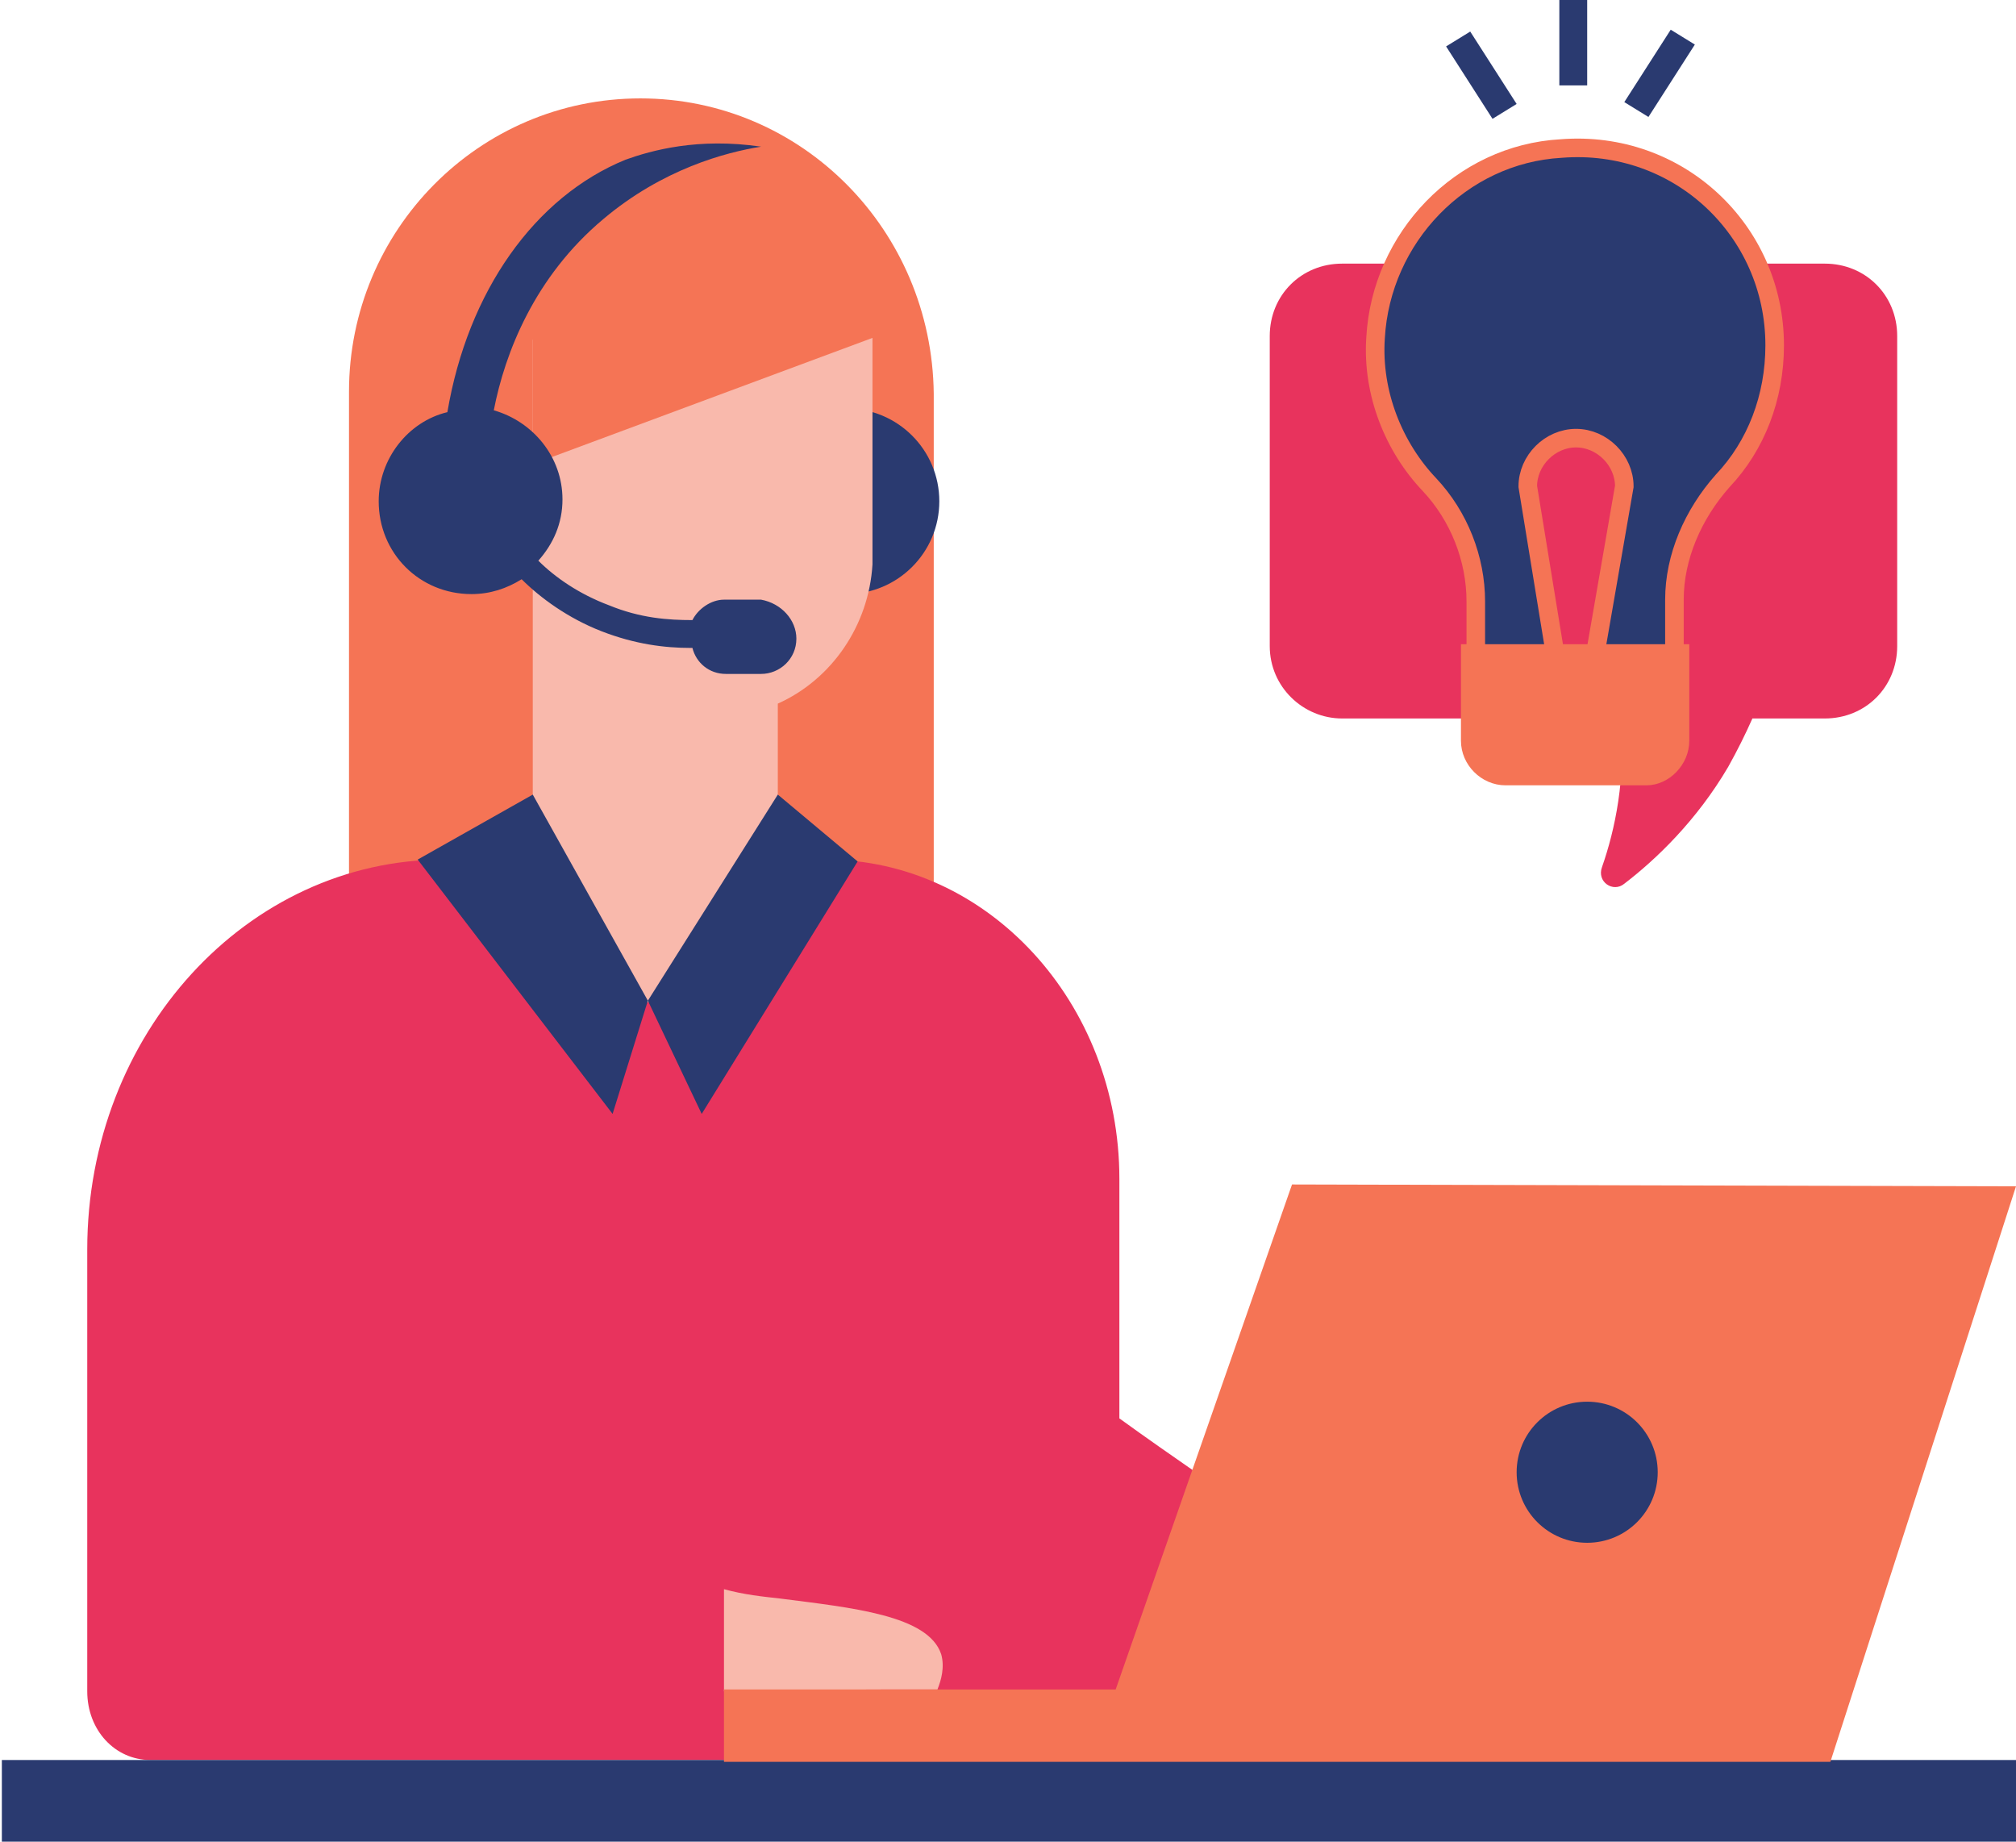
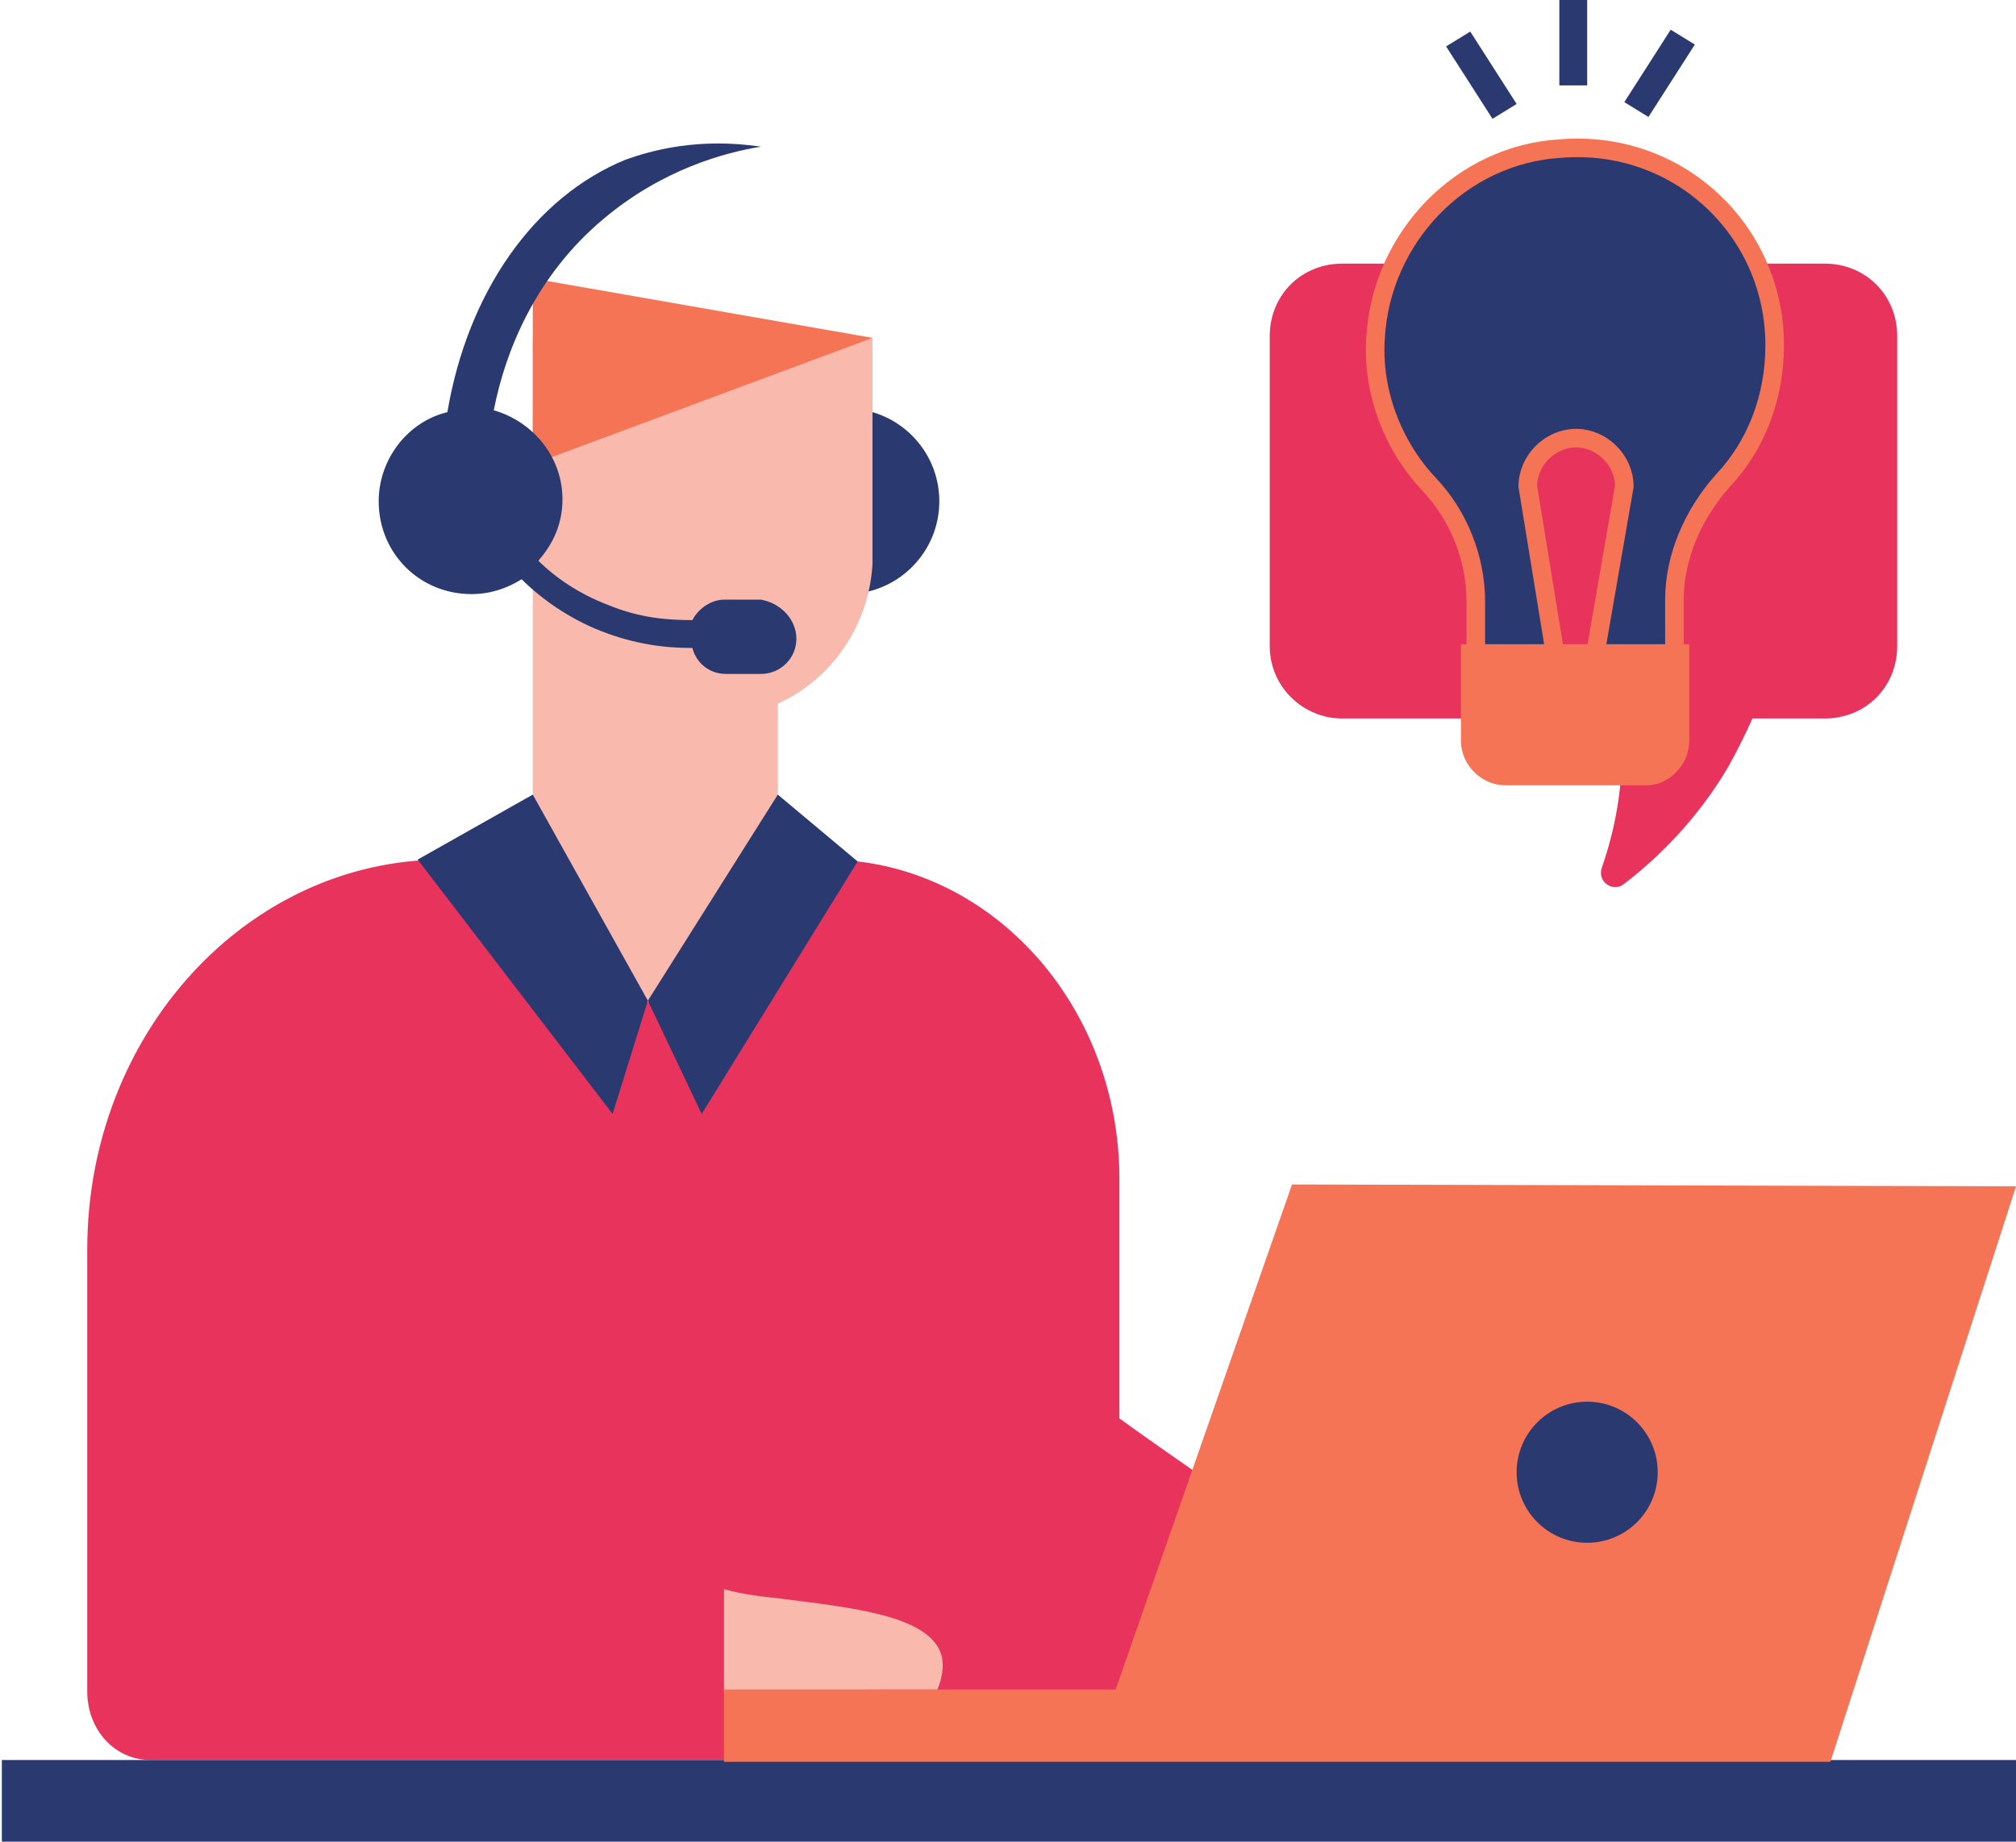
<svg xmlns="http://www.w3.org/2000/svg" version="1.1" id="Vrstva_1" x="0px" y="0px" viewBox="0 0 108.6 99.2" style="enable-background:new 0 0 108.6 99.2;" xml:space="preserve">
  <style type="text/css">
	.st0{fill:none;}
	.st1{fill:#F57455;}
	.st2{fill:#E8335D;}
	.st3{fill:#2A3A70;}
	.st4{fill:#2A3A70;stroke:#F57455;stroke-miterlimit:10;}
	.st5{fill:#F9B9AC;}
</style>
  <rect y="3.4" class="st0" width="106.5" height="95.2" />
-   <path class="st1" d="M34.5,5.3c-8.7,0-15.7,7.1-15.7,15.8V49h31.5V21.2C50.2,12.4,43.2,5.3,34.5,5.3z" />
  <rect y="3.4" class="st0" width="106.5" height="95.2" />
  <path class="st2" d="M60.4,90.7v4.1H8.1c-1.9,0-3.4-1.6-3.4-3.7V67.3c0-11.6,8.6-21,19.2-21h20.6c8.7,0,15.8,7.7,15.8,17.2v12.9  c2.9,2.1,5.9,4.1,8.8,6.2L60.4,90.7z M102.2,18.1v16.7c0,2.2-1.7,3.9-3.9,3.9h-3.9c-0.4,0.9-0.8,1.7-1.3,2.6c-1.7,2.9-3.9,5-5.6,6.3  c-0.6,0.5-1.5-0.1-1.2-0.9c0.7-2,1.3-4.8,1-8h-15c-2.1,0-3.9-1.7-3.9-3.9V18.1c0-2.2,1.7-3.9,3.9-3.9h26  C100.5,14.2,102.2,15.9,102.2,18.1z" />
  <rect y="3.4" class="st0" width="106.5" height="95.2" />
  <polygon class="st3" points="108.6,94.8 0.1,94.8 0.1,99.2 108.6,99.2 108.6,94.8 " />
  <circle class="st3" cx="45.6" cy="27" r="5" />
  <polygon class="st3" points="77.9,2.5 79.2,1.7 81.7,5.6 80.4,6.4 " />
  <polygon class="st3" points="88.8,6.3 87.5,5.5 90,1.6 91.3,2.4 " />
  <rect x="84" class="st3" width="1.5" height="4.6" />
  <path class="st4" d="M95.6,18.6c0,2.8-1,5.4-2.8,7.3c-1.6,1.8-2.6,4.1-2.6,6.4V36h-4.4l1.7-9.8c0-1.4-1.2-2.6-2.6-2.6  s-2.6,1.2-2.6,2.6l1.6,9.8h-4.4v-3.6c0-2.3-0.9-4.6-2.5-6.3c-1.9-2-3.1-4.9-2.9-7.9c0.3-5.4,4.6-9.9,10-10.2  C90.4,7.5,95.6,12.4,95.6,18.6z" />
  <rect y="3.4" class="st0" width="106.5" height="95.2" />
  <path class="st5" d="M39,85.6c1.1,0.3,2.1,0.4,3,0.5c3.9,0.5,8,0.9,8.7,3c0.2,0.7,0,1.4-0.2,1.9c-3.8,0-7.7,0-11.5,0.1  C39,89.3,39,87.5,39,85.6z M47,18.2v9.5v2.2c0,0.2,0,0.3,0,0.5c-0.2,3.3-2.2,6.2-5.1,7.5V47c-2.3,2.3-4.7,4.6-7,7  c-2.1-2.3-4.1-4.6-6.2-7c0-9.6,0-19.1,0-28.7C34.8,18.2,40.9,18.2,47,18.2z" />
  <rect y="3.4" class="st0" width="106.5" height="95.2" />
  <path class="st1" d="M47,18.2L28.7,25V15L47,18.2z M91,39.9v-5.2H78.7v5.2c0,1.3,1.1,2.4,2.4,2.4h7.6C89.9,42.3,91,41.2,91,39.9z   M69.6,63.8L60.1,91H39v3.9h19.8h6.4h33.4l10-31L69.6,63.8L69.6,63.8z" />
  <rect y="3.4" class="st0" width="106.5" height="95.2" />
  <rect y="3.4" class="st0" width="106.5" height="95.2" />
  <rect y="3.4" class="st0" width="106.5" height="95.2" />
  <rect y="3.4" class="st0" width="106.5" height="95.2" />
  <path class="st3" d="M85.5,75.5c-2.1,0-3.8,1.7-3.8,3.8s1.7,3.8,3.8,3.8c2.1,0,3.8-1.7,3.8-3.8S87.6,75.5,85.5,75.5z" />
  <rect y="3.4" class="st0" width="106.5" height="95.2" />
  <path class="st3" d="M42.9,34.4c0,1.1-0.9,1.9-1.9,1.9h-1.9c-0.9,0-1.6-0.6-1.8-1.4h-0.1c-1.4,0-3-0.2-4.8-0.9  c-1.8-0.7-3.3-1.8-4.3-2.8c-0.8,0.5-1.7,0.8-2.7,0.8c-2.8,0-5-2.2-5-5c0-2.3,1.6-4.3,3.7-4.8c1.1-6.5,4.7-11.6,9.6-13.6  c1.4-0.5,3.9-1.2,7.3-0.7c-1.9,0.3-5.3,1.2-8.5,3.9c-3.7,3.1-5.3,7.2-5.9,10.3c2.1,0.6,3.7,2.5,3.7,4.8c0,1.3-0.5,2.4-1.3,3.3  c0.9,0.9,2.2,1.8,3.8,2.4c1.7,0.7,3.2,0.8,4.5,0.8c0.3-0.6,1-1.1,1.7-1.1h2C42.1,32.5,42.9,33.4,42.9,34.4z" />
  <rect y="3.4" class="st0" width="106.5" height="95.2" />
  <rect y="3.4" class="st0" width="106.5" height="95.2" />
  <rect y="3.4" class="st0" width="106.5" height="95.2" />
  <rect y="3.4" class="st0" width="106.5" height="95.2" />
  <rect y="3.4" class="st0" width="106.5" height="95.2" />
  <polygon class="st3" points="37.8,60 46.2,46.4 41.9,42.8 34.9,53.9 " />
  <rect y="3.4" class="st0" width="106.5" height="95.2" />
  <polygon class="st3" points="34.9,53.9 33,60 22.5,46.3 28.7,42.8 " />
</svg>